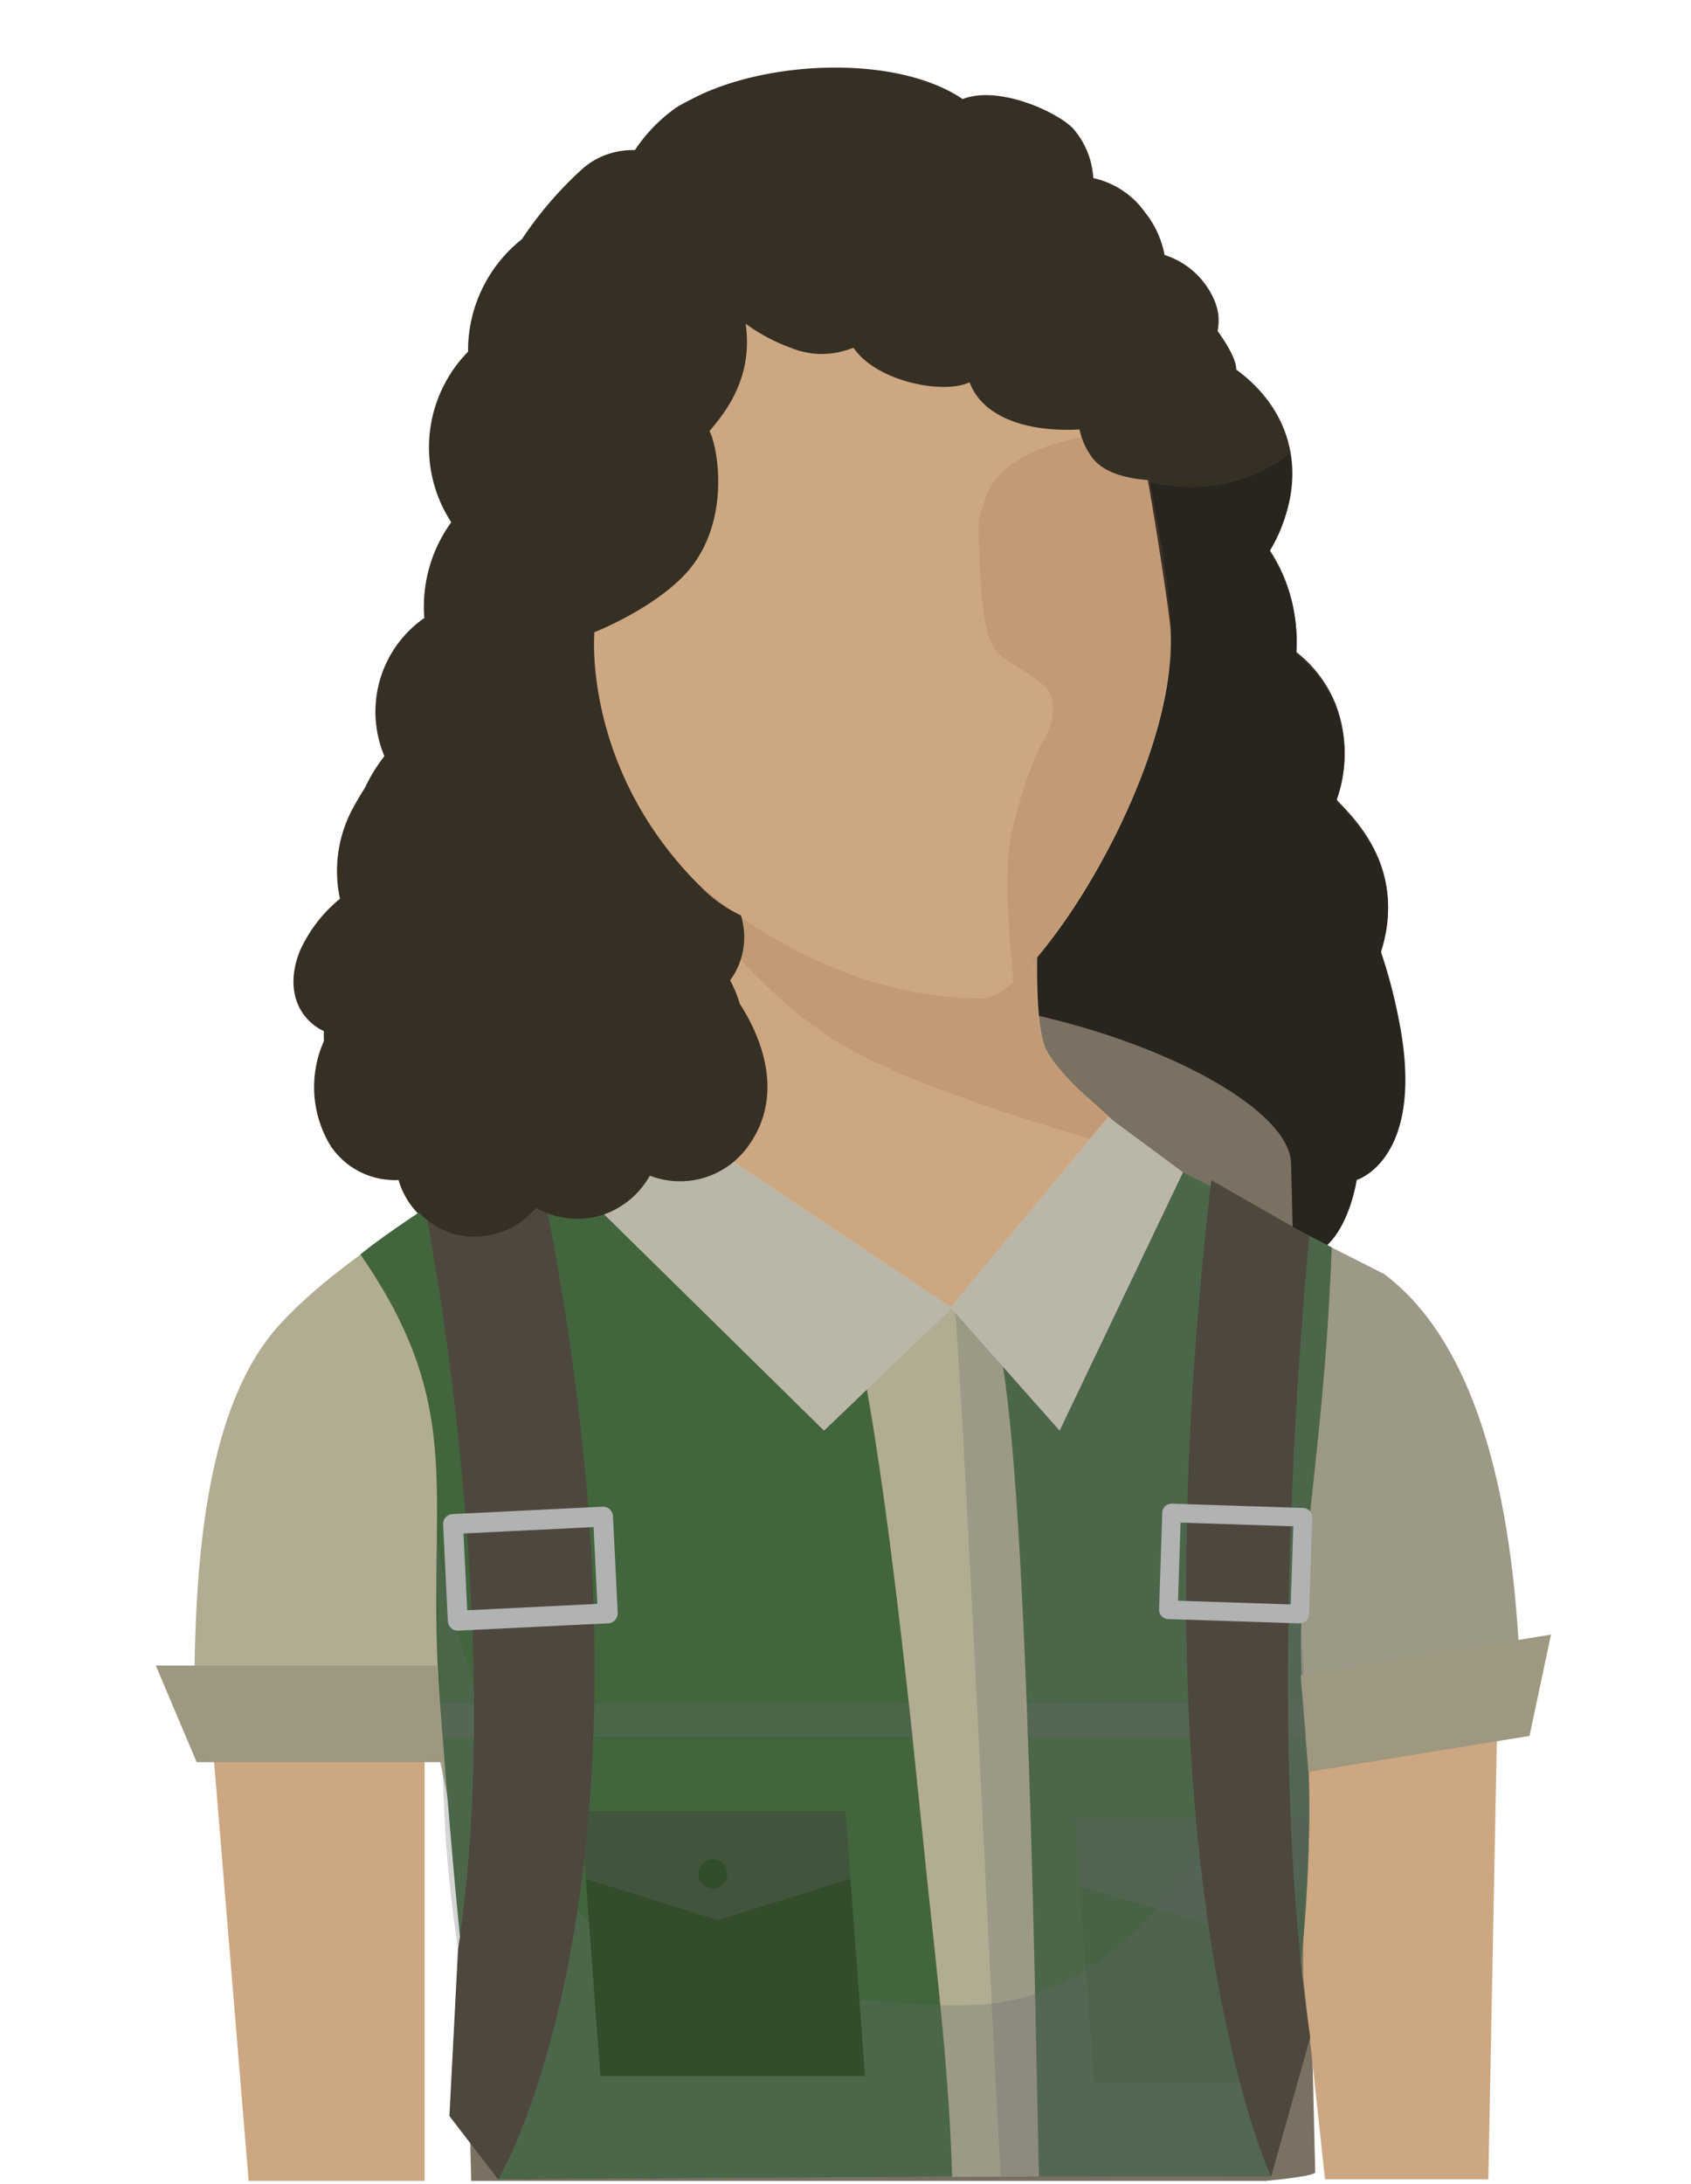
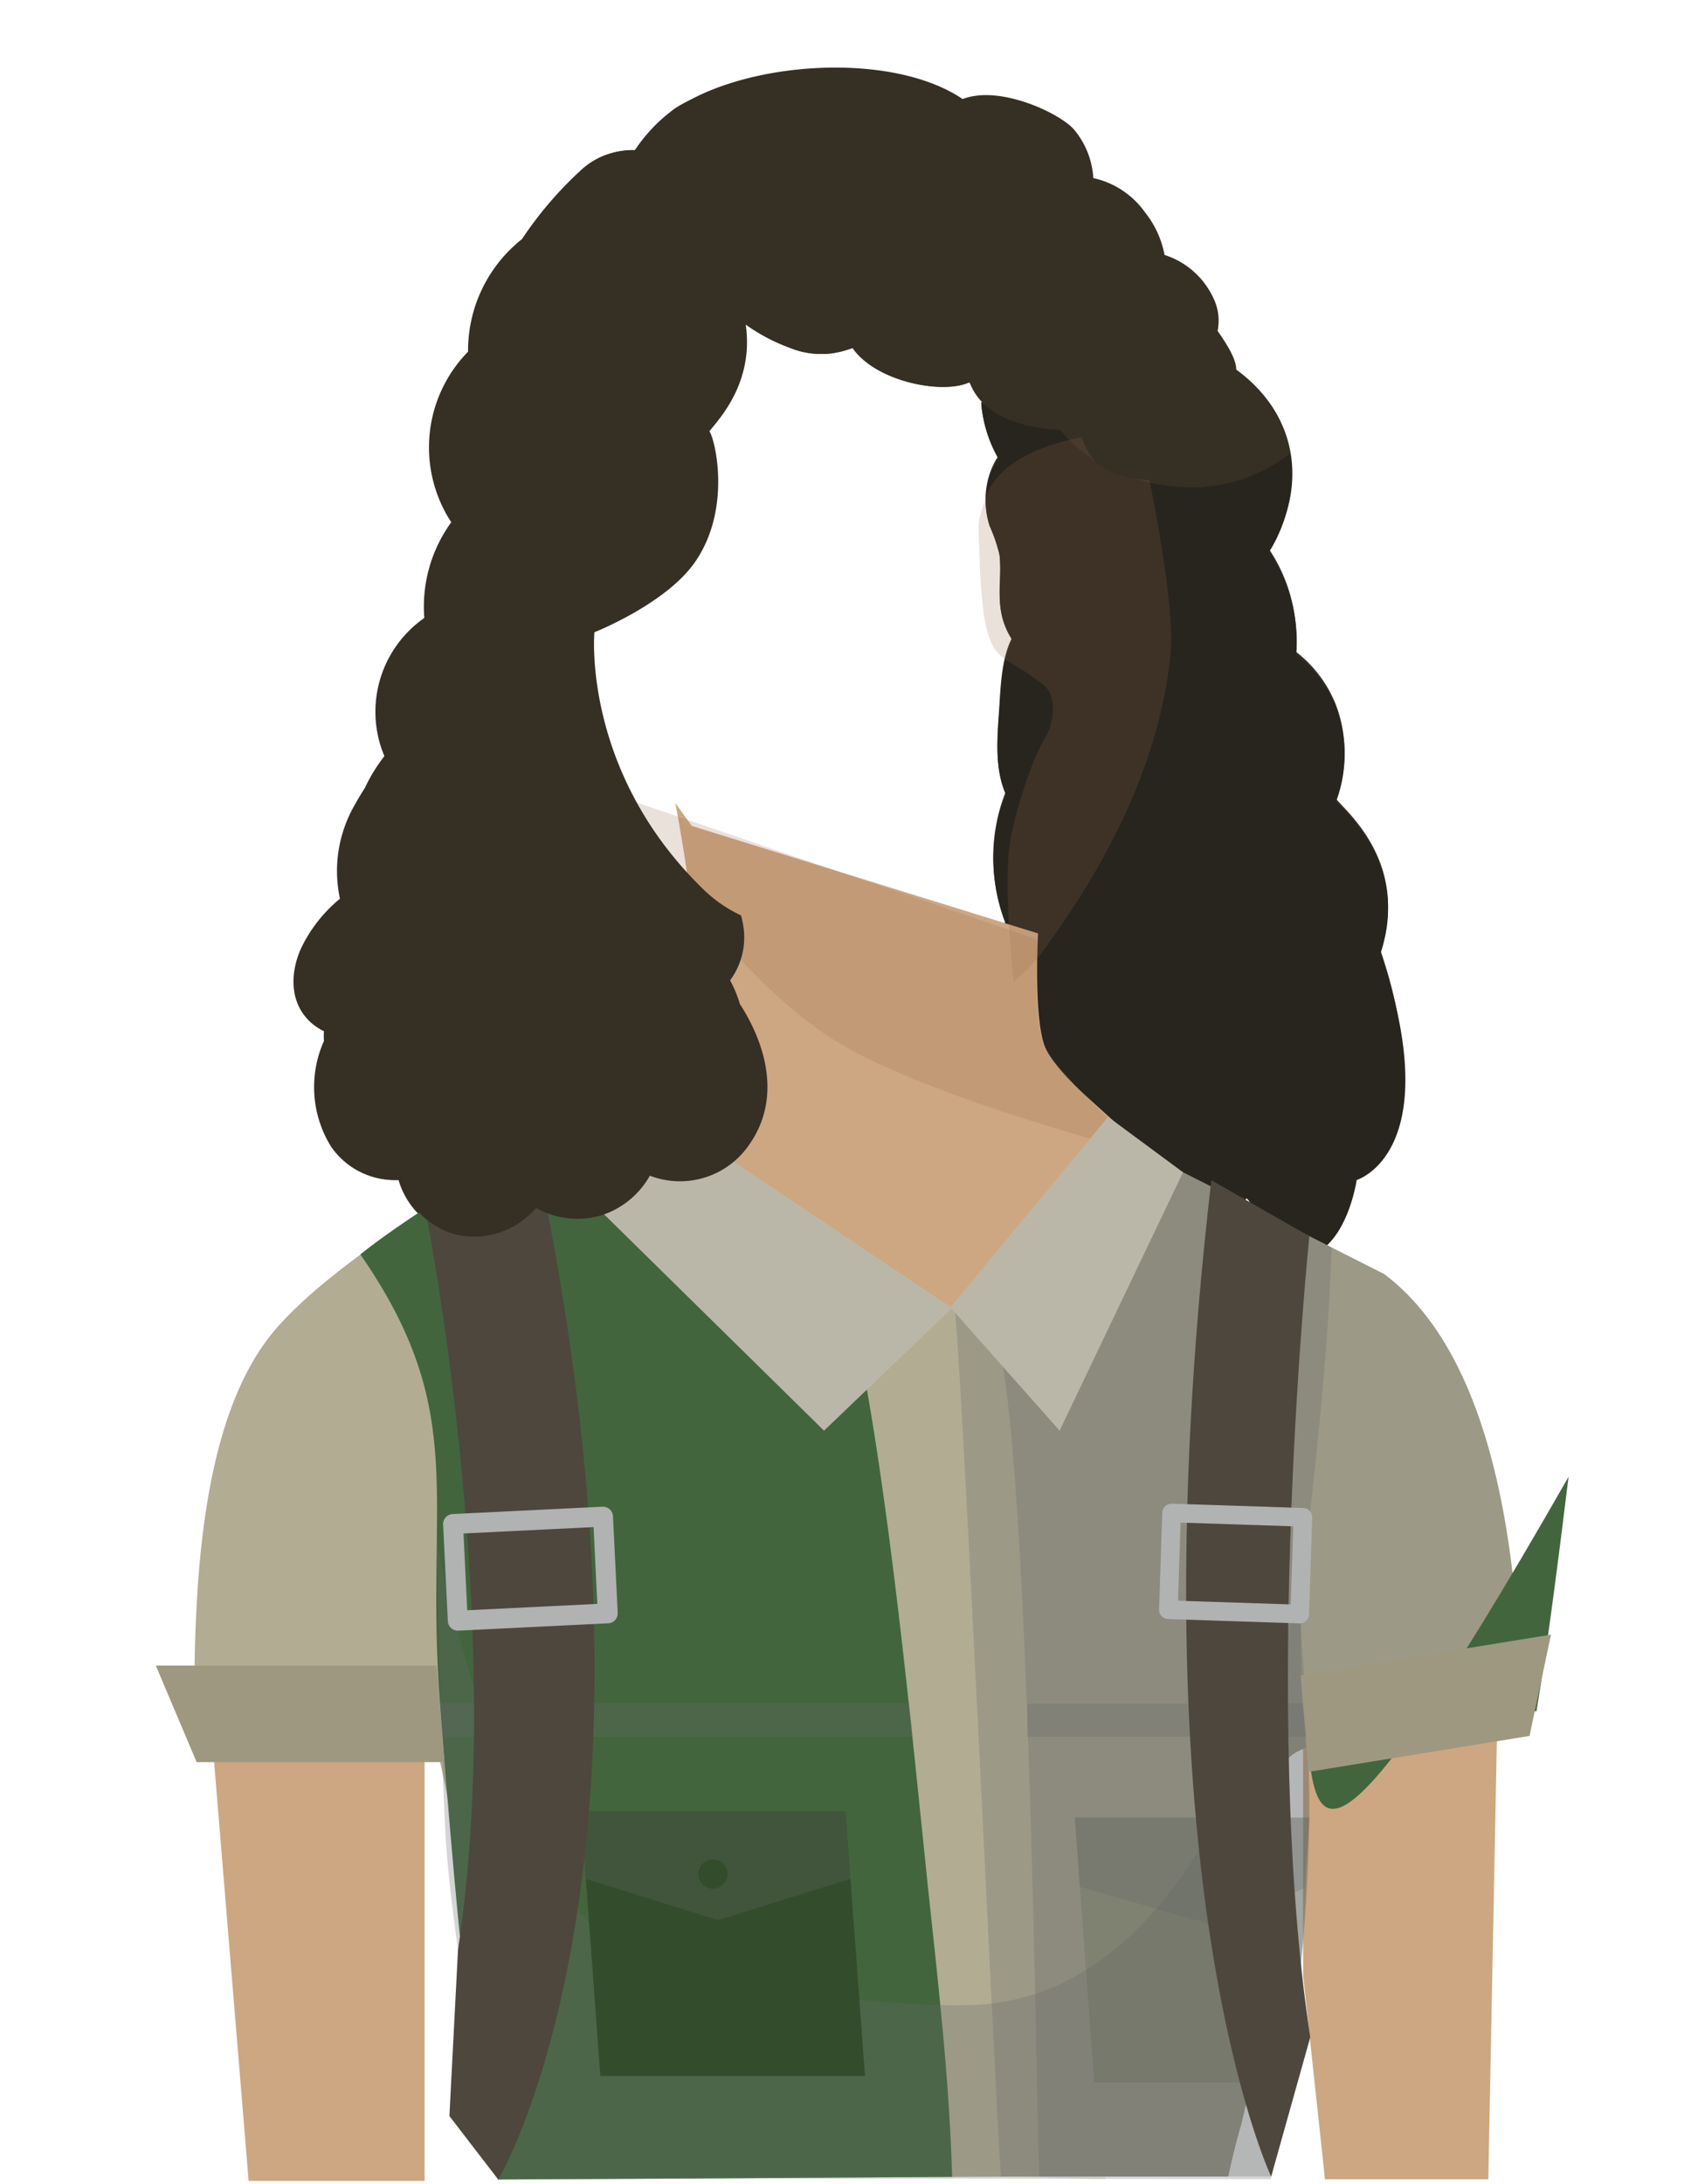
<svg xmlns="http://www.w3.org/2000/svg" viewBox="0 0 173.2 223.58">
  <defs>
    <style>.cls-1,.cls-19,.cls-20{fill:none;}.cls-2{isolation:isolate;}.cls-3{clip-path:url(#clip-path);}.cls-4{fill:#362f24;}.cls-5{fill:#28241e;}.cls-6{fill:#7b7162;}.cls-7{fill:#cda781;}.cls-8{fill:#996c4d;opacity:0.2;}.cls-10,.cls-11,.cls-12,.cls-16,.cls-8{mix-blend-mode:multiply;}.cls-9{fill:#b2ac93;}.cls-10,.cls-12{fill:#666868;}.cls-10{opacity:0.28;}.cls-11{fill:#606161;opacity:0.12;}.cls-12{opacity:0.49;}.cls-13{fill:#42653d;}.cls-14{fill:#bbb7a8;}.cls-15{fill:#9e9881;}.cls-16,.cls-17{fill:#334d2c;}.cls-16{opacity:0.16;}.cls-18{fill:#4e473d;}.cls-19,.cls-20{stroke:#b1b2b2;stroke-linecap:round;stroke-linejoin:round;}.cls-19{stroke-width:2.04px;}.cls-20{stroke-width:1.91px;}</style>
    <clipPath id="clip-path">
      <rect class="cls-1" y="3.79" width="173.2" height="219.46" />
    </clipPath>
  </defs>
  <title>7 adventurer</title>
  <g class="cls-2">
    <g id="Layer_1" data-name="Layer 1">
      <g class="cls-3">
        <path class="cls-4" d="M141.41,97.33c3-9.12-3.77-14.45-4.55-15.55a13.7,13.7,0,0,0,0-9.55,12.77,12.77,0,0,0-4.13-5.52A16.56,16.56,0,0,0,130,56.24c3.67-5.7,3.47-13.39-3.38-18.41.1-4.74-21.33-24.25-23.47-24.36-7.27-4.9-26.82-7.18-34-2.38A16.53,16.53,0,0,0,65,15.41a7.51,7.51,0,0,0-5.31,1.84,38.41,38.41,0,0,0-6.23,7.23A14.55,14.55,0,0,0,47.94,36a14,14,0,0,0-1.72,17.46,14.72,14.72,0,0,0-2.76,9.8A11.7,11.7,0,0,0,39.37,77.4a17.45,17.45,0,0,0-2,3.26c-.35.55-.69,1.1-1,1.67A13.51,13.51,0,0,0,34.82,92a14.83,14.83,0,0,0-4,5.11c-1.13,2.54-1.16,5.56,1,7.54a5.68,5.68,0,0,0,1.36.91,7.08,7.08,0,0,0,0,1,11.56,11.56,0,0,0,.7,10.77,7.91,7.91,0,0,0,6.94,3.46,8.17,8.17,0,0,0,5.59,5.58,8.29,8.29,0,0,0,8.31-2.7,8.66,8.66,0,0,0,6.87.7,8.77,8.77,0,0,0,4.79-4,8.6,8.6,0,0,0,10.23-3.24c3.17-4.55,1.79-10-1-14.34a12,12,0,0,0-1-2.42,7.34,7.34,0,0,0,1.43-4.91,8.25,8.25,0,0,0-.31-1.73,14.19,14.19,0,0,1-4.1-2.91C59.47,78.75,60.76,64.72,60.76,64.72s7.44-2.93,10.39-7.29c3.66-5.42,2-12.42,1.39-13.29,1.16-1.42,4.58-5.12,3.71-11a19.08,19.08,0,0,0,4.69,2.49,8.3,8.3,0,0,0,5.23.33c.39-.1.76-.23,1.13-.36,2.36,3.48,9.24,4.81,11.89,3.53A12.09,12.09,0,0,0,103,40.45a13.62,13.62,0,0,1-2.51.73,13.67,13.67,0,0,0,1.74,5.53,7.84,7.84,0,0,0-1.19,3.16,8,8,0,0,0,.31,3.77,16.8,16.8,0,0,1,1,2.93c.3,2.26-.31,4.47.37,6.71a7.82,7.82,0,0,0,.94,2c-1,1.94-1.15,4.48-1.29,6.8-.19,3-.59,6.28.63,9a18,18,0,0,0,0,13.28,12.79,12.79,0,0,0-2.83,6.7,8.26,8.26,0,0,0,1.43,5.25c-1.63,3.28-2.16,7.4.87,10a6,6,0,0,0,3.65,1.48,6.63,6.63,0,0,0,4.43,3.4,70,70,0,0,0,6.92,1.2l7.37,1.23a2.5,2.5,0,0,0,2.8-1.19c1,.6,1.23,4.76,2.3,5.3,7.41,3.72,7-8,7-8S148.3,117.73,141.41,97.33Z" />
        <path class="cls-5" d="M141.41,97.56c3-9.12-3.77-14.45-4.55-15.54a13.7,13.7,0,0,0,0-9.55A12.71,12.71,0,0,0,132.77,67,16.55,16.55,0,0,0,130,56.48a15.17,15.17,0,0,0,2.16-10.07,16.37,16.37,0,0,1-12,3.37c-6.9-.7-12.3-4.48-14.15-10.75a14.25,14.25,0,0,1-5.5,2.39,13.57,13.57,0,0,0,1.74,5.52,7.88,7.88,0,0,0-1.19,3.17,8,8,0,0,0,.31,3.77,16.53,16.53,0,0,1,1,2.93c.3,2.26-.31,4.46.37,6.71a7.76,7.76,0,0,0,.94,2c-1,2-1.15,4.49-1.29,6.81-.19,3-.59,6.27.63,9a18,18,0,0,0,0,13.27,12.83,12.83,0,0,0-2.83,6.7,8.24,8.24,0,0,0,1.43,5.25c-1.63,3.28-2.16,7.4.87,10a6.08,6.08,0,0,0,3.65,1.49,6.63,6.63,0,0,0,4.43,3.4c2.24.6,4.63.82,6.92,1.2l7.37,1.22a2.49,2.49,0,0,0,2.8-1.19c1,.61,1.23,4.77,2.3,5.3,7.41,3.73,9-7.18,9-7.18S148.3,118,141.41,97.56Z" />
-         <path class="cls-6" d="M134.71,222.36,132.24,119.1c-.18-7.58-24.58-18-44.36-16.89-26.85,1.46-42.25,11.38-42.07,19l2.48,103.26C48.37,227.8,134.76,224.17,134.71,222.36Z" />
        <polygon class="cls-7" points="43.49 225.39 25.64 225.39 21.83 179.17 43.49 179.17 43.49 225.39" />
        <polygon class="cls-7" points="152.44 223.08 135.71 223.08 133.47 202.22 133.47 176.87 153.34 176.87 152.44 223.08" />
        <path class="cls-7" d="M70.86,84.55l35.46,11s-.47,8.39.67,11.5c.73,2,4.09,5,4.09,5l9.38,8.5L92.52,151.87,55.29,119.09l10.88-10.63s3.68-3.17,4.76-10.26c.59-3.88-1.76-16-1.76-16" />
        <path class="cls-8" d="M106.32,96.19s-.67,8,.67,10.9,10.5,11.06,10.5,11.06-21.63-5.48-31.43-11.31C74,99.69,63.41,81.53,63.41,81.53" />
-         <path class="cls-7" d="M100.7,102.21c-19.7,0-38.81-16-44.08-34.48-2.19-7.7-4.83-19.68-2.35-31.09C57,23.92,67.18,21.46,79.52,19.42l.38-4c19.67-3.25,34,2.74,35.93,21.88a110.28,110.28,0,0,0,1.6,11.16c.64,3.19,2.37,14.38,2.46,15.94C120.75,79.27,105.59,102.21,100.7,102.21Z" />
        <path class="cls-8" d="M100.84,51.29c-.71,2.46-.69,1.47-.49,6.1a54.68,54.68,0,0,0,.45,5.77c.89,4.89,2,3.67,6.13,7,1.45,1.17.9,4.14.18,5.24-1.27,2-3.18,7.59-3.71,11.13-.64,4.33.42,14,.42,14a18.55,18.55,0,0,0,3.44-3.76c3.56-5,11.19-16.06,12.62-29.64.65-6.28-3.21-23-3.21-23S102.9,44.14,100.84,51.29Z" />
        <path class="cls-9" d="M127.1,217.6a96.59,96.59,0,0,0,2.34-13.32c.61-7.06.7-14.16,1.17-21.24a4.34,4.34,0,0,1,4.25-4.25c7.19-.07,13.86-3.35,20.9-4.64-.33-18.15-3.68-36-14-43.74l-24.26-12.26s-10.1,16.48-26.59,16.48c-17.46,0-32-19.44-32-19.44S37.14,126,28.39,135.88c-7.63,8.65-8.49,25.4-8.49,38.55a2.44,2.44,0,0,0,0,.27c7.09-.25,19.37-3.09,24.41,3.24,1.25,1.56,6,31.83,6.68,45.16l53.33-.3h0l21.48,0Q126.35,220.19,127.1,217.6Z" />
        <path class="cls-10" d="M51.3,216.69c-.21.54-.42,1.08-.64,1.62.16,1.75.27,3.37.34,4.79h2C52.41,221,51.83,218.83,51.3,216.69Z" />
        <path class="cls-10" d="M141.75,130.41l-24.26-12.26s-7.36,12-19.76,15.51c.7,3.36,4.39,85.18,4.8,89.15l23.28,0q.54-2.66,1.29-5.24a96.59,96.59,0,0,0,2.34-13.32c.61-7.06.7-14.16,1.17-21.24a4.34,4.34,0,0,1,4.25-4.25c7.19-.07,13.86-3.35,20.9-4.64C155.43,156,152.08,138.12,141.75,130.41Z" />
        <path class="cls-11" d="M113.19,222.82h-8.53l8.53.29Z" />
-         <path class="cls-12" d="M123.17,198.32c-1.27.05-2.54.11-3.8.18,1.12.33,2.23.66,3.35,1l.54.14Q123.2,199,123.17,198.32Z" />
        <path class="cls-13" d="M95,192.77c-1.58-15.32-4-40.4-7.16-55.47-8.19-.07-20.46-9.57-32-20.83-.34-.32-14,7.89-18.93,11.94,11.31,16.29,6.57,24.94,8.14,45.74s2.52,28.34,2.52,28.34c.34,6.2,2.17,14.14,3.43,20.61l46.52-.27C97.24,212.78,96.06,202.71,95,192.77Z" />
-         <path class="cls-13" d="M133.61,175.17c-1.47-12.92,1.9-23.84,2.79-47.47,0-.07-18.91-9.55-18.91-9.55-1.31,6.07-7.31,19.23-15.07,20,3,14.56,3.7,73.93,4,84.64l23.76,0c1.23-7.28,2.43-17.06,3.29-24C133.45,198.81,134.8,185.66,133.61,175.17Z" />
+         <path class="cls-13" d="M133.61,175.17l23.76,0c1.23-7.28,2.43-17.06,3.29-24C133.45,198.81,134.8,185.66,133.61,175.17Z" />
        <path class="cls-10" d="M133.61,175.17c-1.47-12.92,1.9-23.84,2.79-47.47,0-.07-18.91-9.55-18.91-9.55-1.31,6.07-7.31,19.23-15.07,20,3,14.56,3.7,73.93,4,84.64l23.76,0c1.23-7.28,2.43-17.06,3.29-24C133.45,198.81,134.8,185.66,133.61,175.17Z" />
        <path class="cls-10" d="M134.08,187.29c.26-8.95-1.19-24.54-1.19-24.54s-7.34,40.94-32.66,42.46c-8.08.49-27.87-2-34.58-4.54-14.3-5.51-21.59-46.3-20.91-42.83,0,0,.33,19.28.86,29.45.68,12.83,5.4,35.81,5.4,35.81L98.68,223l31.48.07A217.92,217.92,0,0,0,134.08,187.29Z" />
        <polygon class="cls-14" points="63.41 111.05 54.5 117.06 84.4 146.45 97.52 133.9 63.41 111.05" />
        <polygon class="cls-14" points="113.5 114.33 97.34 133.83 108.53 146.45 121.17 120 113.5 114.33" />
        <polygon class="cls-15" points="45.53 180.38 20.14 180.38 15.96 170.5 44.72 170.5 45.53 180.38" />
        <polygon class="cls-15" points="134.01 181.38 156.66 177.7 158.86 167.33 133.22 171.5 134.01 181.38" />
        <polygon class="cls-16" points="132.6 213.17 112.08 213.17 110.08 186.06 134.11 186.06 132.6 213.17" />
        <polygon class="cls-10" points="133.57 193.29 124.77 197.2 110.61 193.15 110.08 186.06 134.11 186.06 133.57 193.29" />
        <circle class="cls-17" cx="124.77" cy="192.49" r="1.5" />
        <polygon class="cls-17" points="88.6 212.52 61.49 212.52 59.49 185.41 86.6 185.41 88.6 212.52" />
        <polygon class="cls-10" points="87.1 192.33 73.54 196.55 59.99 192.33 59.49 185.41 86.6 185.41 87.1 192.33" />
        <circle class="cls-17" cx="73.02" cy="191.84" r="1.5" />
        <polygon class="cls-10" points="93.49 177.78 45.33 177.78 45.08 174.35 93.12 174.35 93.49 177.78" />
        <polygon class="cls-10" points="133.8 177.78 105.21 177.78 105.24 174.39 133.45 174.35 133.8 177.78" />
        <path class="cls-18" d="M43.51,123.54s8.53,42.51,3.4,76.07l-.88,17,5,6.5s19.64-32.6,3.5-106.64Z" />
        <path class="cls-18" d="M134.11,126.55s-5,48.46.09,82l-4,14.26s-14.45-30.34-6.13-102Z" />
        <rect class="cls-19" x="46.63" y="155.63" width="15.38" height="9.91" transform="translate(-7.8 2.85) rotate(-2.81)" />
        <rect class="cls-20" x="119.84" y="155.09" width="13.46" height="9.91" transform="translate(5.31 -4.06) rotate(1.88)" />
        <path class="cls-4" d="M124.28,30.51a8.29,8.29,0,0,0-5-4.41,9.9,9.9,0,0,0-2-4.36,8.79,8.79,0,0,0-5.3-3.51,8.48,8.48,0,0,0-2-5c-1.46-1.65-7.59-4.56-11.38-3.09-7.26-4.91-22.09-3.89-29.28.91a16.37,16.37,0,0,0-4.12,4.32,7.51,7.51,0,0,0-5.31,1.84,38.86,38.86,0,0,0-6.24,7.23A14.57,14.57,0,0,0,48.06,36a14,14,0,0,0-1.72,17.46,14.72,14.72,0,0,0-2.76,9.8,11.72,11.72,0,0,0-4.1,14.11,17.94,17.94,0,0,0-2,3.26c-.36.55-.69,1.1-1,1.67A13.46,13.46,0,0,0,34.94,92a14.71,14.71,0,0,0-4,5.11c-1.14,2.54-1.16,5.56,1,7.54a5.68,5.68,0,0,0,1.36.91,5.91,5.91,0,0,0,0,1,11.53,11.53,0,0,0,.7,10.77A7.91,7.91,0,0,0,41,120.77a8.17,8.17,0,0,0,5.59,5.58,8.29,8.29,0,0,0,8.31-2.7,8.66,8.66,0,0,0,6.87.7,8.77,8.77,0,0,0,4.79-4,8.58,8.58,0,0,0,10.22-3.24c3.17-4.55,1.8-10-1-14.34a12.65,12.65,0,0,0-1-2.42,7.39,7.39,0,0,0,1.43-4.91,9,9,0,0,0-.31-1.73,14.19,14.19,0,0,1-4.1-2.91C59.59,78.75,60.88,64.72,60.88,64.72s7.44-2.93,10.38-7.29c3.67-5.42,2-12.42,1.4-13.29,1.16-1.42,4.58-5.12,3.71-11a19.08,19.08,0,0,0,4.69,2.49,8.3,8.3,0,0,0,5.23.33c.38-.1.76-.23,1.13-.36,2.36,3.48,9.24,4.81,11.89,3.53,1.33,3.62,6,5.13,11.26,4.83a7.24,7.24,0,0,0,1.09,2.58c1.84,3,7.37,2.61,9.11,2.75l.5,0,.2-.37a3.05,3.05,0,0,1,.61-1.31.82.82,0,0,0,0-.17c.42-1.45.86-2.89,1.19-4.36s.45-2.69.75-4c.05-.54.12-1.09.17-1.63,0-.34,0-.69.07-1C124,35.25,125.62,33.33,124.28,30.51Z" />
      </g>
    </g>
  </g>
</svg>